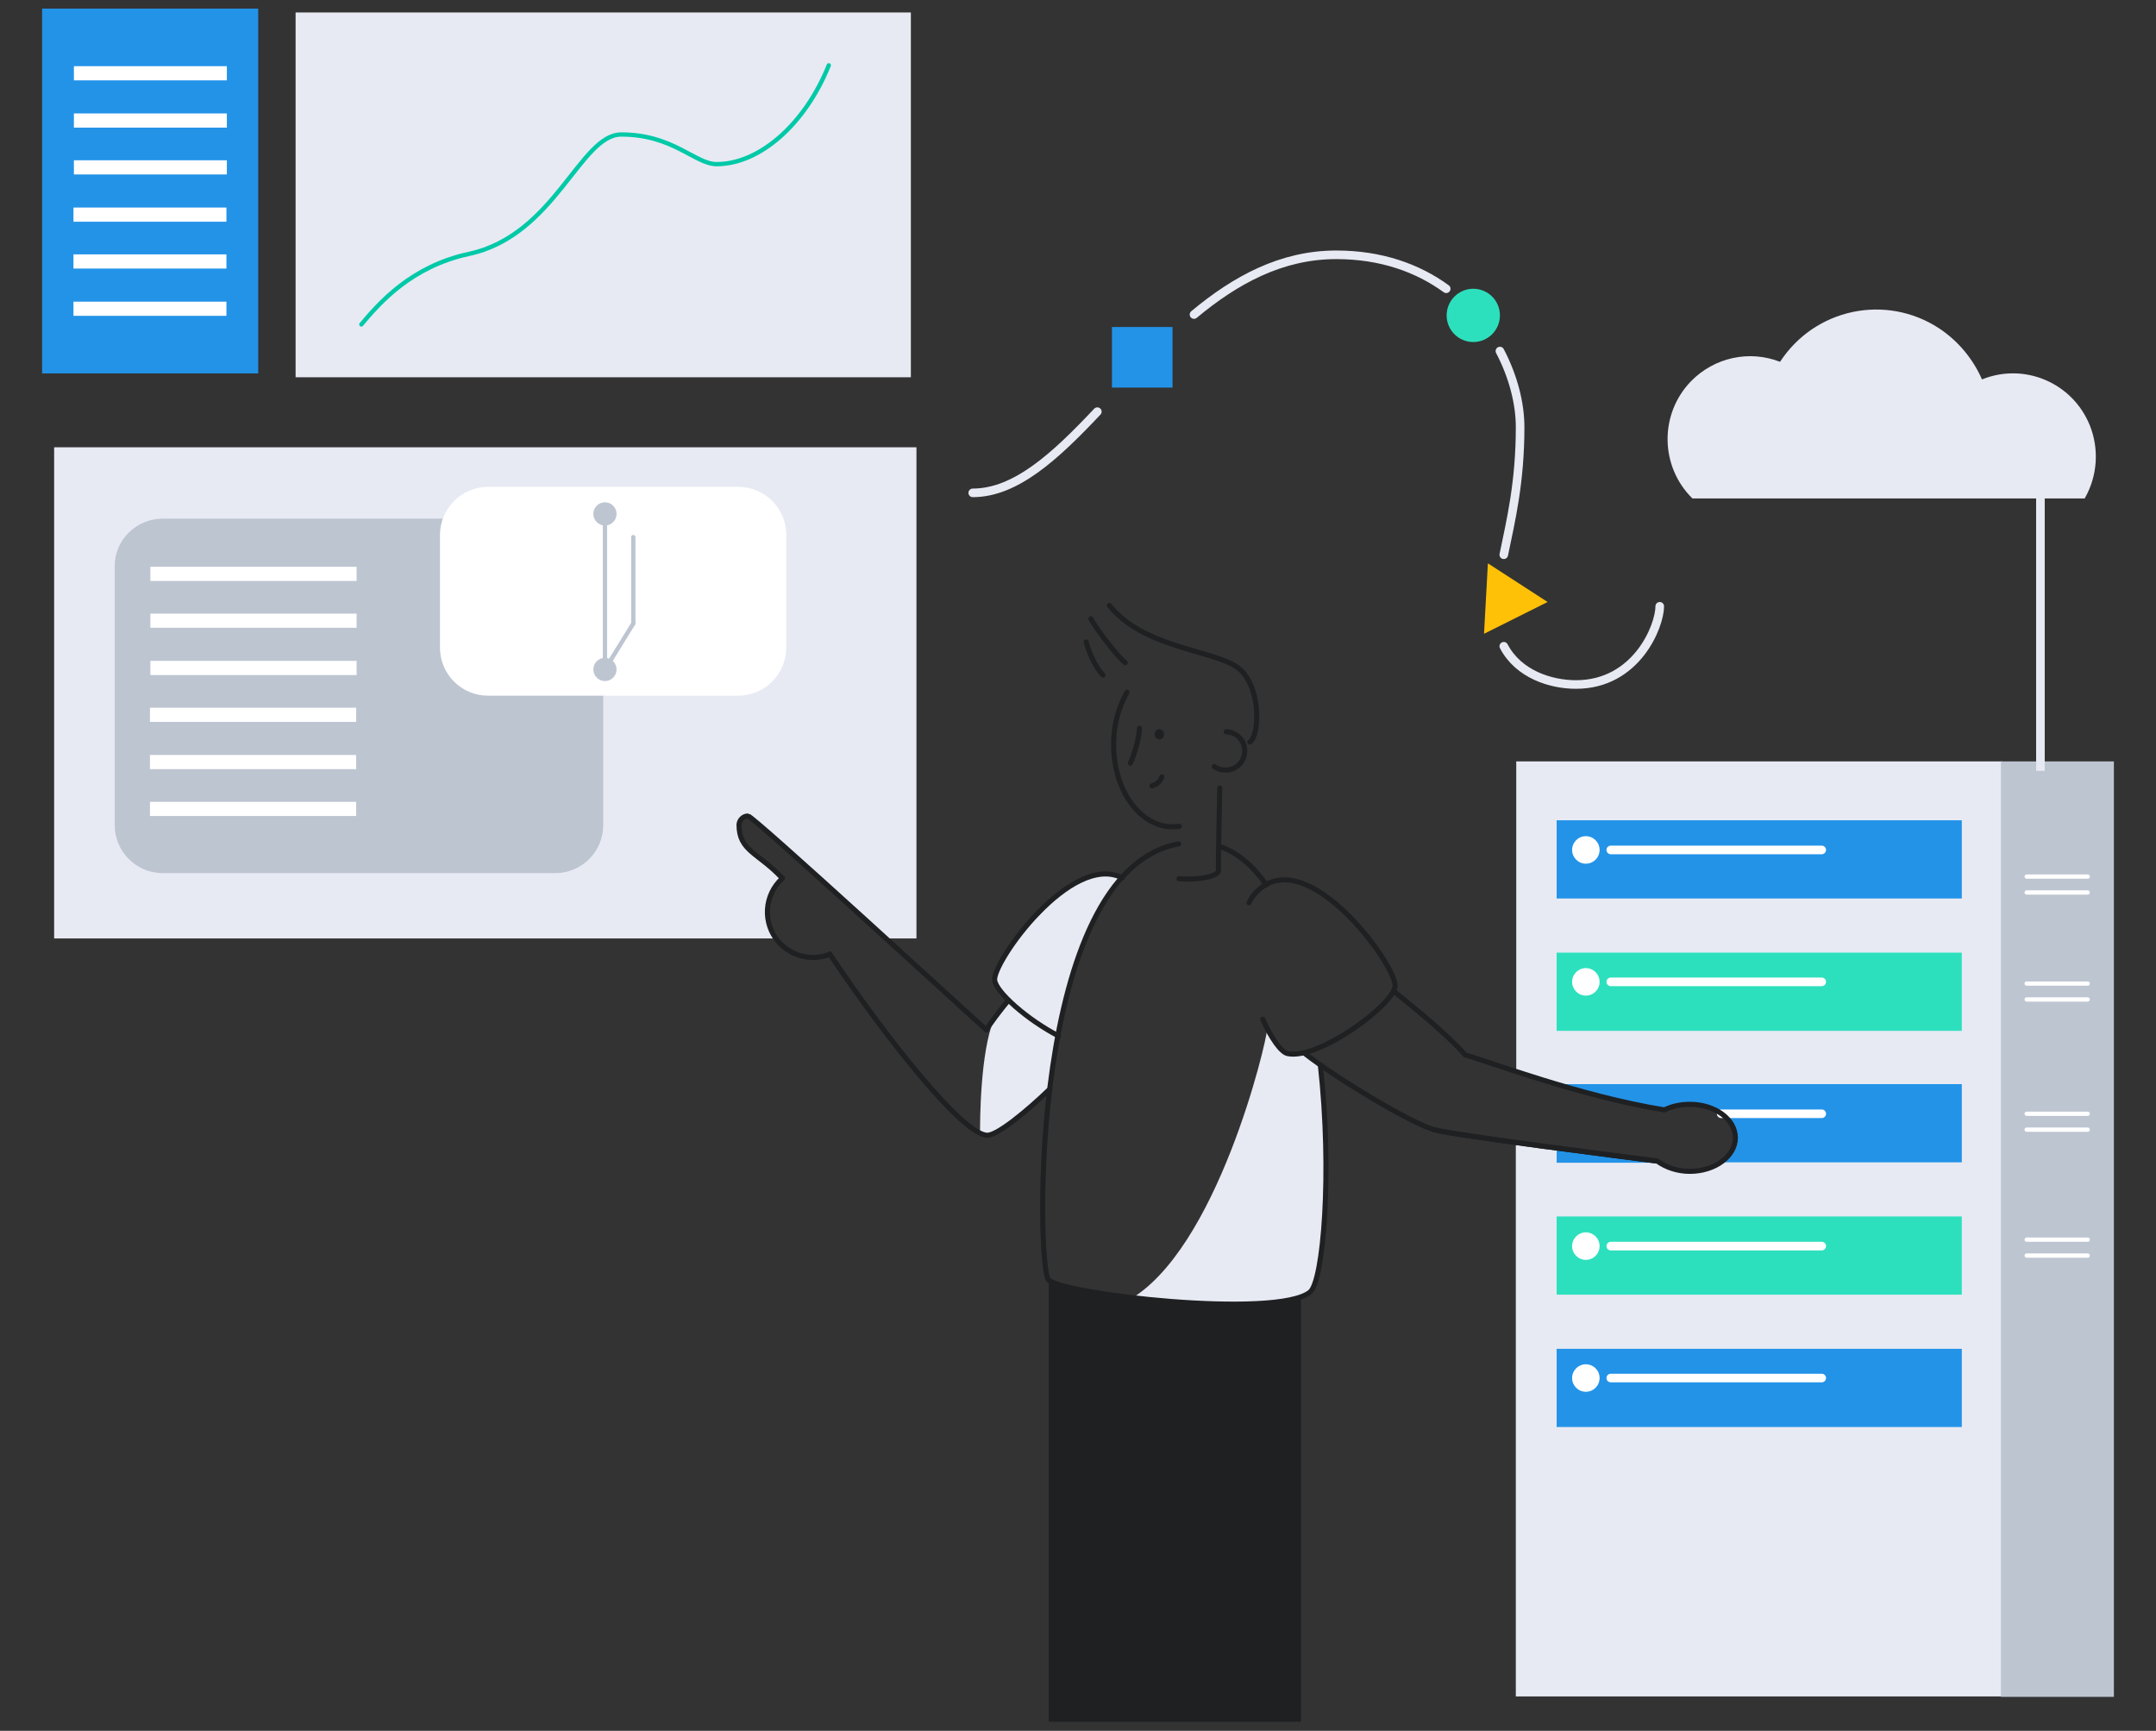
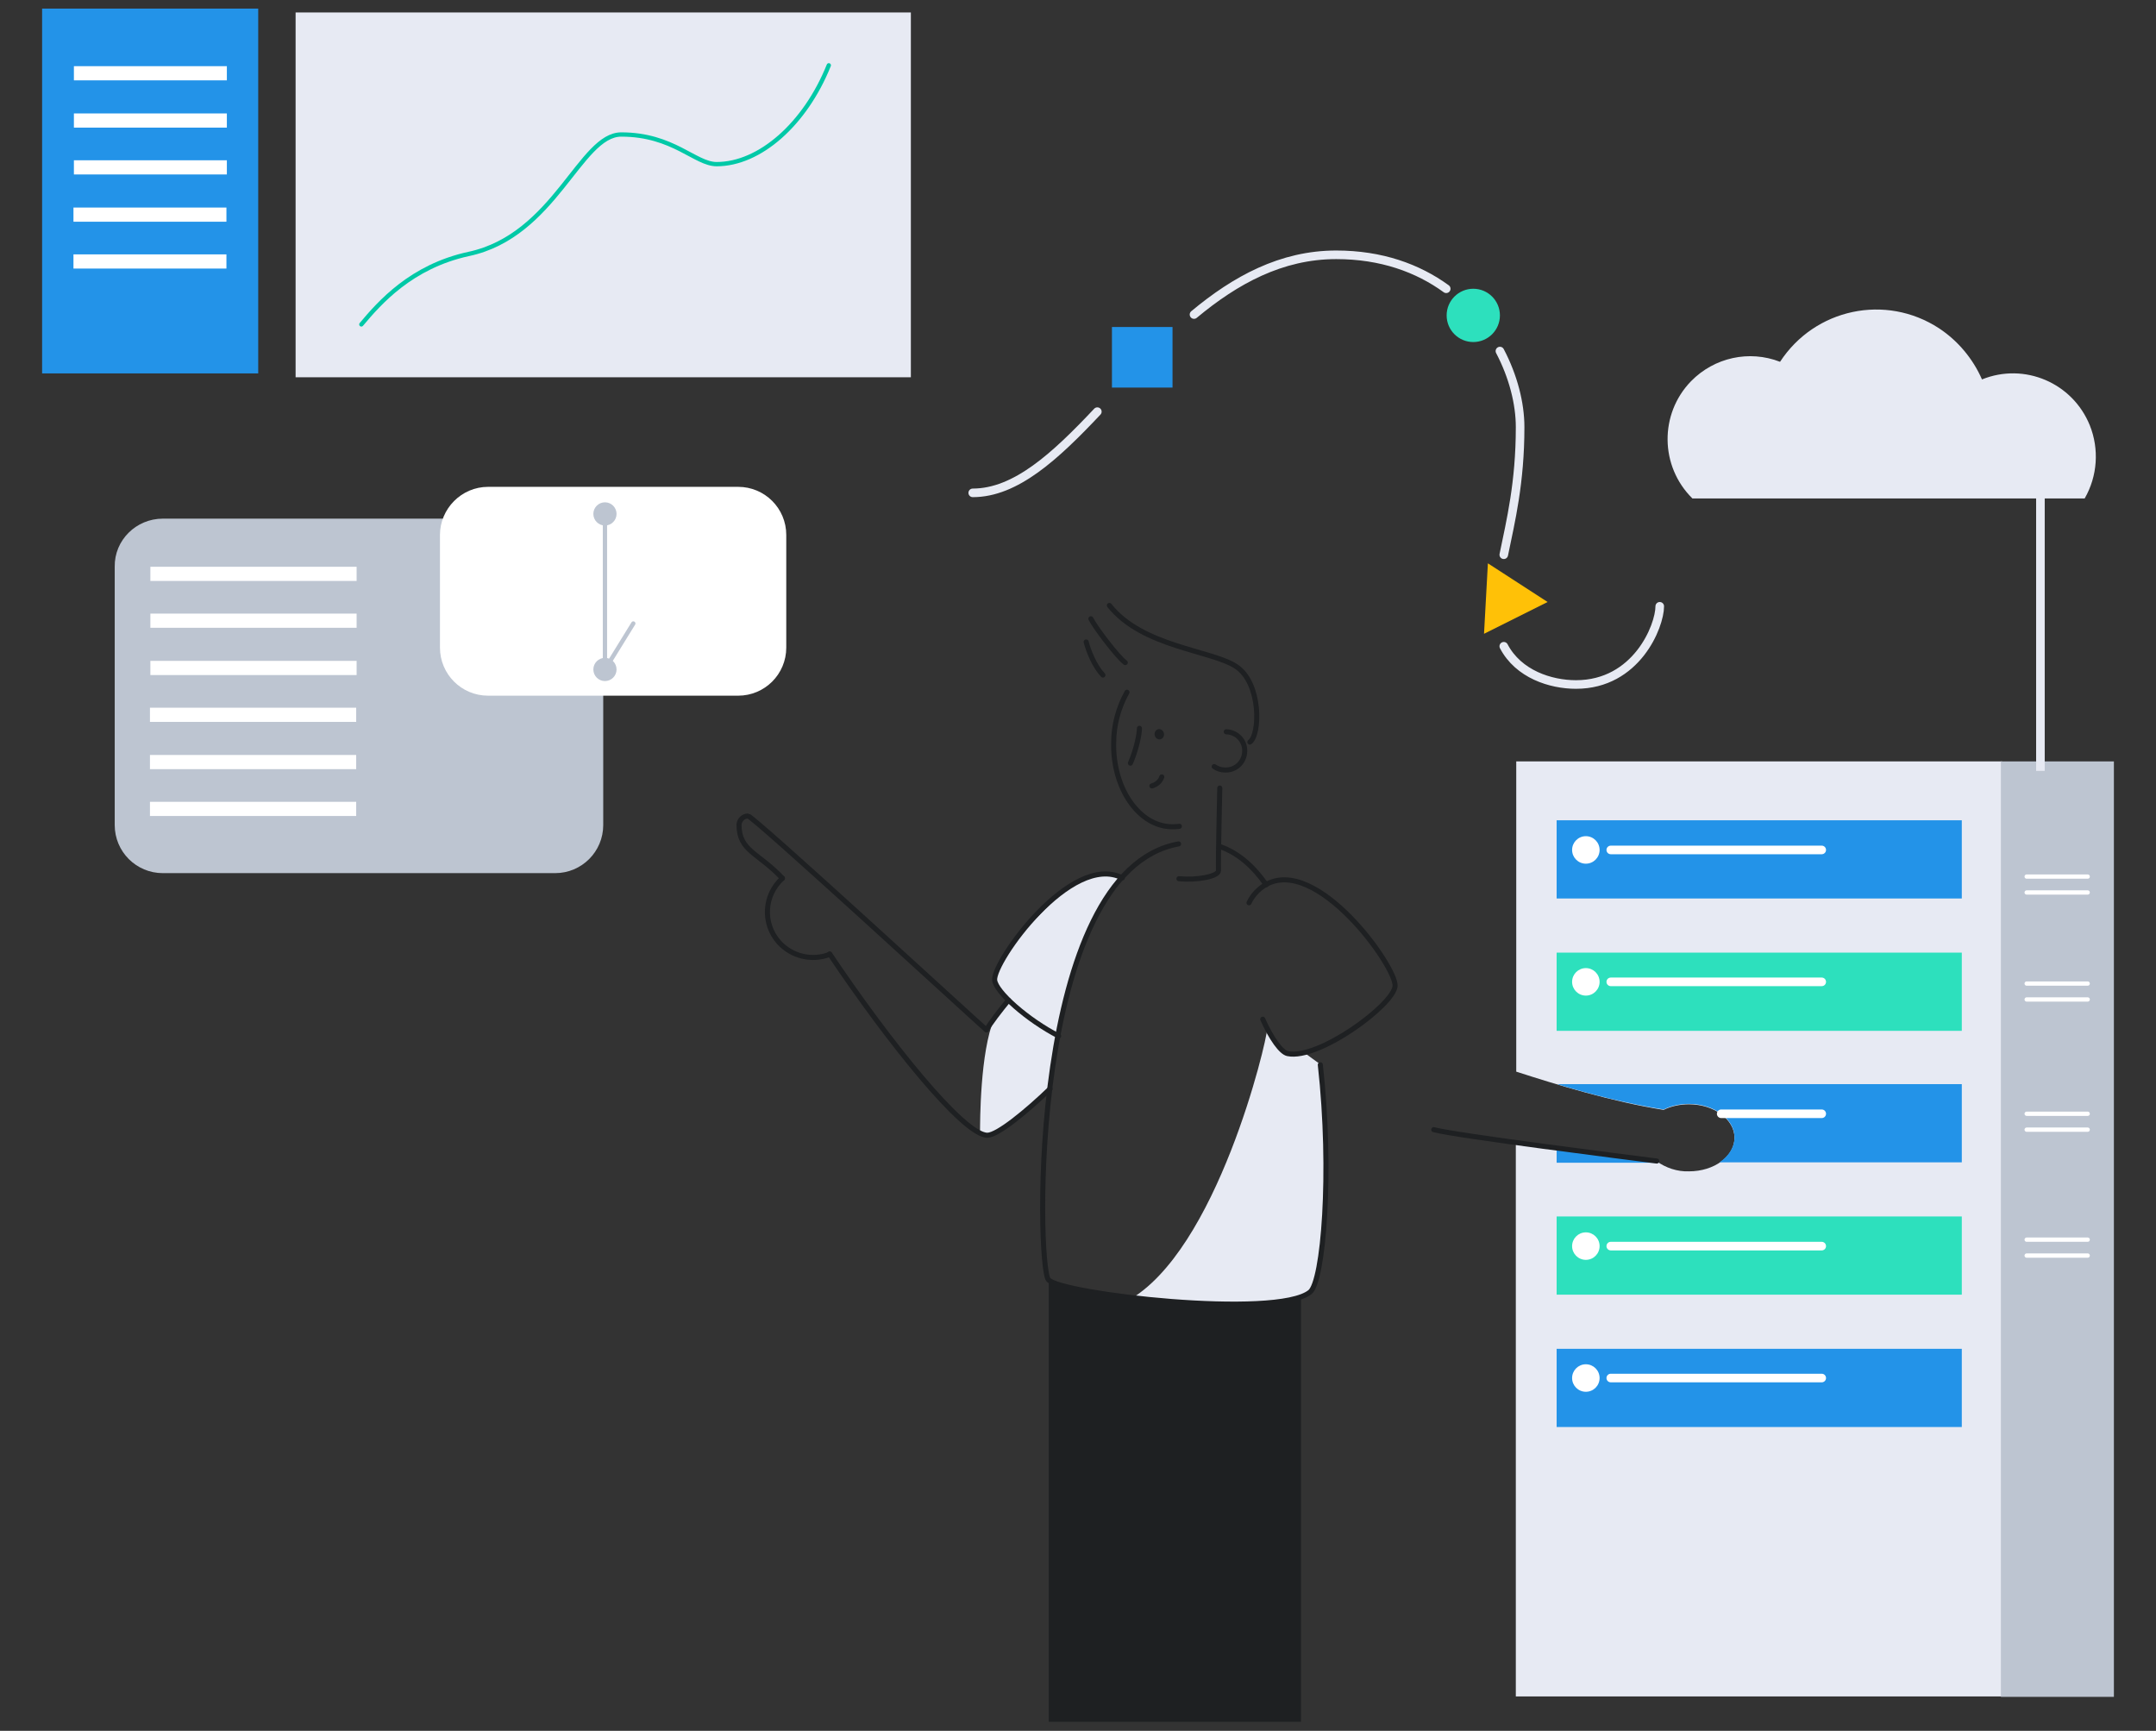
<svg xmlns="http://www.w3.org/2000/svg" version="1.1" id="Layer_1" x="0px" y="0px" viewBox="0 0 501.8 402.8" style="enable-background:new 0 0 501.8 402.8;" xml:space="preserve">
  <rect x="0" y="0" width="501.8" height="402.8" fill="#333333" stroke="none" />
  <style type="text/css">
	.st0{fill:#E7EAF3;}
	.st1{fill:#2393E8;}
	.st2{fill:#BDC5D1;}
	.st3{fill:#FFFFFF;}
	.st4{fill:none;stroke:#FFFFFF;stroke-width:2;stroke-linecap:round;stroke-linejoin:round;}
	.st5{fill:#2DE0BD;}
	.st6{fill:none;stroke:#FFFFFF;stroke-linecap:round;stroke-linejoin:round;}
	.st7{fill:none;stroke:#1E2022;stroke-width:1.18;stroke-linecap:round;stroke-linejoin:round;}
	.st8{fill:none;stroke:#00C9A7;stroke-linecap:round;stroke-linejoin:round;}
	.st9{fill:none;stroke:#BDC5D1;stroke-linecap:round;stroke-linejoin:round;}
	.st10{fill:none;stroke:#E7EAF3;stroke-width:2;stroke-miterlimit:10;}
	.st11{fill:none;stroke:#E7EAF3;stroke-width:2;stroke-linecap:round;stroke-linejoin:round;}
	.st12{fill:#FFC107;}
	.st13{fill:#1E2022;}
</style>
  <g id="Shadows">
    <path class="st0" d="M228.1,263.8c0-2.8,0-18.9,3.3-26.8c1.9-2.5,3.3-4.1,3.3-4.1l-3.3-4l0.5-3.5l6.7-9.1l9.1-9.3l6.7-3.4l5.8,0.4   l1.2,0.5l-5.4,6.9l-3.9,9.2l-2.4,7.1l-1.9,5.4l-1.4,8.1l-1.2,5.2l-1.1,7.6l-5.8,4.6l-7.3,5.8L228.1,263.8z" />
    <path class="st0" d="M294.9,239.6c0,2.5-11.6,51.8-32.6,63.2c29.8,3.4,36.7,0.7,36.7,0.7l6.2-3l2.6-8.3l0.9-15.2l-0.1-12.4   l-0.9-16.6l-3.7-2.7l-4-0.1l-1.2-0.3l-2.3-2.4L294.9,239.6z" />
  </g>
-   <polygon class="st0" points="12.6,104.1 12.6,218.4 181,218.4 178.6,215.3 179.5,208.3 181.9,203.6 177.8,200.1 173.7,196.7   171.7,192.4 173.7,189.6 193.8,207.4 205.8,218.4 213.3,218.4 213.3,104.1 " />
  <path class="st0" d="M352.9,177.2v72.2c9.3,3,22.3,7,34.3,8.9c1.8-0.9,3.9-1.3,5.9-1.3c5.8,0,10.6,3.5,10.6,7.8s-4.7,7.8-10.6,7.8  c-2.7,0.1-5.4-0.8-7.6-2.4c-4.1-0.5-19.6-2.5-32.7-4.3v128.9H466V177.2H352.9z" />
  <path class="st1" d="M385.6,270.2c-3.1-0.4-13-1.6-23.3-3v3.4h23.8C385.9,270.5,385.8,270.4,385.6,270.2z" />
  <path class="st1" d="M362.7,252.4c7.6,2.3,16.3,4.5,24.5,5.8c1.8-0.9,3.9-1.3,5.9-1.3c5.8,0,10.6,3.5,10.6,7.8  c0,2.3-1.4,4.4-3.5,5.8h56.4v-18.2h-93.9V252.4z" />
  <rect x="465.7" y="177.2" class="st2" width="26.3" height="217.7" />
  <rect x="362.3" y="190.9" class="st1" width="94.3" height="18.2" />
  <circle class="st3" cx="369.1" cy="197.8" r="3.2" />
  <line class="st4" x1="424" y1="197.8" x2="374.9" y2="197.8" />
  <rect x="362.3" y="221.7" class="st5" width="94.3" height="18.2" />
  <circle class="st3" cx="369.1" cy="228.5" r="3.2" />
  <line class="st4" x1="424" y1="228.5" x2="374.9" y2="228.5" />
  <line class="st4" x1="424" y1="259.2" x2="400.6" y2="259.2" />
  <rect x="362.3" y="283.1" class="st5" width="94.3" height="18.2" />
  <circle class="st3" cx="369.1" cy="290" r="3.2" />
  <line class="st4" x1="424" y1="290" x2="374.9" y2="290" />
  <rect x="362.3" y="313.9" class="st1" width="94.3" height="18.2" />
  <circle class="st3" cx="369.1" cy="320.7" r="3.2" />
  <line class="st4" x1="424" y1="320.7" x2="374.9" y2="320.7" />
  <line class="st6" x1="485.9" y1="204" x2="471.7" y2="204" />
  <line class="st6" x1="485.9" y1="207.7" x2="471.7" y2="207.7" />
  <line class="st6" x1="485.9" y1="228.9" x2="471.7" y2="228.9" />
  <line class="st6" x1="485.9" y1="232.6" x2="471.7" y2="232.6" />
  <line class="st6" x1="485.9" y1="259.2" x2="471.7" y2="259.2" />
  <line class="st6" x1="485.9" y1="262.9" x2="471.7" y2="262.9" />
  <line class="st6" x1="485.9" y1="288.5" x2="471.7" y2="288.5" />
  <line class="st6" x1="485.9" y1="292.2" x2="471.7" y2="292.2" />
  <path class="st2" d="M37.9,120.7h91.3c6.2,0,11.2,5,11.2,11.2V192c0,6.2-5,11.2-11.2,11.2H37.9c-6.2,0-11.2-5-11.2-11.2v-60.1  C26.6,125.7,31.7,120.7,37.9,120.7z" />
-   <path class="st7" d="M303.6,245.1c7.6,6,25.2,16.5,30.2,17.8c5.2,1.4,44.9,6.4,51.9,7.3c2.2,1.6,4.9,2.4,7.6,2.4  c5.8,0,10.6-3.5,10.6-7.8s-4.7-7.8-10.6-7.8c-2,0-4.1,0.4-5.9,1.3c-19.4-3.1-41.3-11.4-46.4-12.8c-3.9-4.5-11.6-10.8-16.6-14.8" />
  <path class="st7" d="M193.1,222c13.4,20,31.1,42.2,36.7,42.2c2.4,0,9.2-5.6,14.6-10.8" />
  <path class="st7" d="M234.7,232.8c-1.9,2.3-4.3,5.4-5.1,6.9c-3.1-2.7-54.3-49.8-55.5-49.8c-1.1,0-2,0.9-2.1,2  c0,6.2,4.5,6.5,10.1,12.5" />
  <path class="st7" d="M261.2,204.3c-11.9-6-30.1,19.5-29.7,23.8c0.3,2.8,7.7,9.3,14.9,13" />
  <path class="st7" d="M307.3,247.8c2.8,25.1,0.7,50.4-2.4,52.9c-7.8,6.3-58.1,0.5-60.9-2.9c-2.7-3.3-4.7-95.1,30.3-101.4" />
  <path class="st7" d="M283.9,197c4.3,1.5,7.8,4.6,10.8,8.9" />
  <path class="st7" d="M290.7,210.1c0.8-1.7,2.1-3.1,3.7-4.1c11.9-7.2,30.7,19.1,30.3,23.5c-0.4,4.4-17.8,17.2-25,15.7  c-1.5-0.3-3.8-3.5-5.8-8" />
  <path class="st7" d="M182.1,204.4c-4.3,3.9-4.7,10.5-0.8,14.9c3,3.3,7.7,4.4,11.8,2.8" />
  <rect x="68.8" y="2.9" class="st0" width="143.2" height="84.9" />
  <rect x="9.8" y="2" class="st1" width="50.3" height="84.9" />
  <path class="st8" d="M84.1,75.5c4.2-5,11.6-13.5,25-16.4c20.1-4.3,25.9-27.8,35.5-27.8c12.1,0,17.2,6.9,22.2,6.9  c10,0,20.6-9.3,26.1-23" />
  <rect x="17.2" y="15.4" class="st3" width="35.6" height="3.3" />
  <rect x="17.2" y="26.4" class="st3" width="35.6" height="3.3" />
  <rect x="17.2" y="37.3" class="st3" width="35.6" height="3.3" />
  <rect x="17.1" y="48.3" class="st3" width="35.6" height="3.3" />
  <rect x="17.1" y="59.2" class="st3" width="35.6" height="3.3" />
-   <rect x="17.1" y="70.2" class="st3" width="35.6" height="3.3" />
  <rect x="35" y="131.9" class="st3" width="48" height="3.3" />
  <rect x="35" y="142.8" class="st3" width="48" height="3.3" />
  <rect x="35" y="153.8" class="st3" width="48" height="3.3" />
  <rect x="34.9" y="164.7" class="st3" width="48" height="3.3" />
  <rect x="34.9" y="175.7" class="st3" width="48" height="3.3" />
  <rect x="34.9" y="186.6" class="st3" width="48" height="3.3" />
  <path class="st3" d="M113.6,113.3h58.2c6.2,0,11.2,5,11.2,11.2v26.2c0,6.2-5,11.2-11.2,11.2h-58.2c-6.2,0-11.2-5-11.2-11.2v-26.2  C102.4,118.4,107.4,113.3,113.6,113.3z" />
  <circle class="st2" cx="140.8" cy="119.6" r="2.7" />
  <circle class="st2" cx="140.8" cy="155.8" r="2.7" />
  <line class="st9" x1="140.8" y1="120.5" x2="140.8" y2="155" />
-   <line class="st9" x1="147.4" y1="125" x2="147.4" y2="145.1" />
  <line class="st9" x1="140.8" y1="155.8" x2="147.4" y2="145.1" />
  <path class="st0" d="M393.9,116c-7.6-7.5-7.7-19.7-0.3-27.3c5.4-5.5,13.5-7.3,20.7-4.5c8.1-12.4,24.6-15.9,37-7.8  c4.4,2.9,7.9,7.1,10,11.9c9.9-4,21.1,0.8,25.1,10.7c2.2,5.5,1.8,11.8-1.2,17L393.9,116z" />
  <line class="st10" x1="474.9" y1="114.4" x2="474.9" y2="179.4" />
  <path class="st11" d="M350,150.4c3.4,6.5,10.9,8.9,16.8,8.9c14.1,0,19.5-13.6,19.5-18.2" />
  <path class="st11" d="M349.1,81.7c3.1,5.9,4.7,12.2,4.7,17.7c0,13-2.2,21.9-3.8,29.7" />
  <path class="st11" d="M277.9,73.2c9.6-8,20.3-13.9,33.1-13.9c10.5,0,19,3.1,25.6,7.9" />
  <path class="st11" d="M226.4,114.7c10,0,19.2-8.5,29-18.9" />
  <rect x="258.8" y="76.1" class="st1" width="14.1" height="14.1" />
  <circle class="st5" cx="342.9" cy="73.4" r="6.2" />
  <polygon class="st12" points="360.2,140.1 346.3,131.1 345.4,147.5 " />
  <path class="st7" d="M283.9,183.4c0,0-0.4,16.8-0.3,19.2c0,1.4-5.1,2.3-9.2,1.9" />
  <path class="st7" d="M274.5,192.3c-0.6,0.1-1.2,0.1-1.8,0.1c-7.6-0.1-13.7-8.9-13.5-19.5c0-4.1,1.1-8.2,3.1-11.8" />
  <path class="st7" d="M285.4,170.3c2.5,0.1,4.4,2.1,4.3,4.6s-2.1,4.4-4.6,4.3c-0.9,0-1.8-0.3-2.5-0.8" />
  <path class="st7" d="M290.9,172.7c2.4-1.7,2.7-13.7-3.2-17.6c-5.8-3.8-21.8-4.5-29.5-14.2" />
  <path class="st7" d="M261.9,154.2c-1.7-1.2-7.1-8.3-8-10.2" />
  <path class="st7" d="M256.7,157.1c-1.9-2-3.3-5.4-3.9-7.7" />
  <ellipse transform="matrix(0.986 -0.167 0.167 0.986 -24.739 47.427)" class="st13" cx="269.8" cy="170.9" rx="1.1" ry="1.2" />
  <path class="st7" d="M265.2,169.5c0,1.3-0.7,4.9-2.1,8.1" />
  <path class="st7" d="M268.1,182.9c1.1-0.3,2-1.1,2.3-2.1" />
  <path class="st13" d="M244.1,297.8v102.9h58.7v-98.9C290.5,306.2,246.7,301,244.1,297.8z" />
  <path class="st7" d="M333.7,262.9c5.2,1.4,44.9,6.4,51.9,7.3" />
</svg>